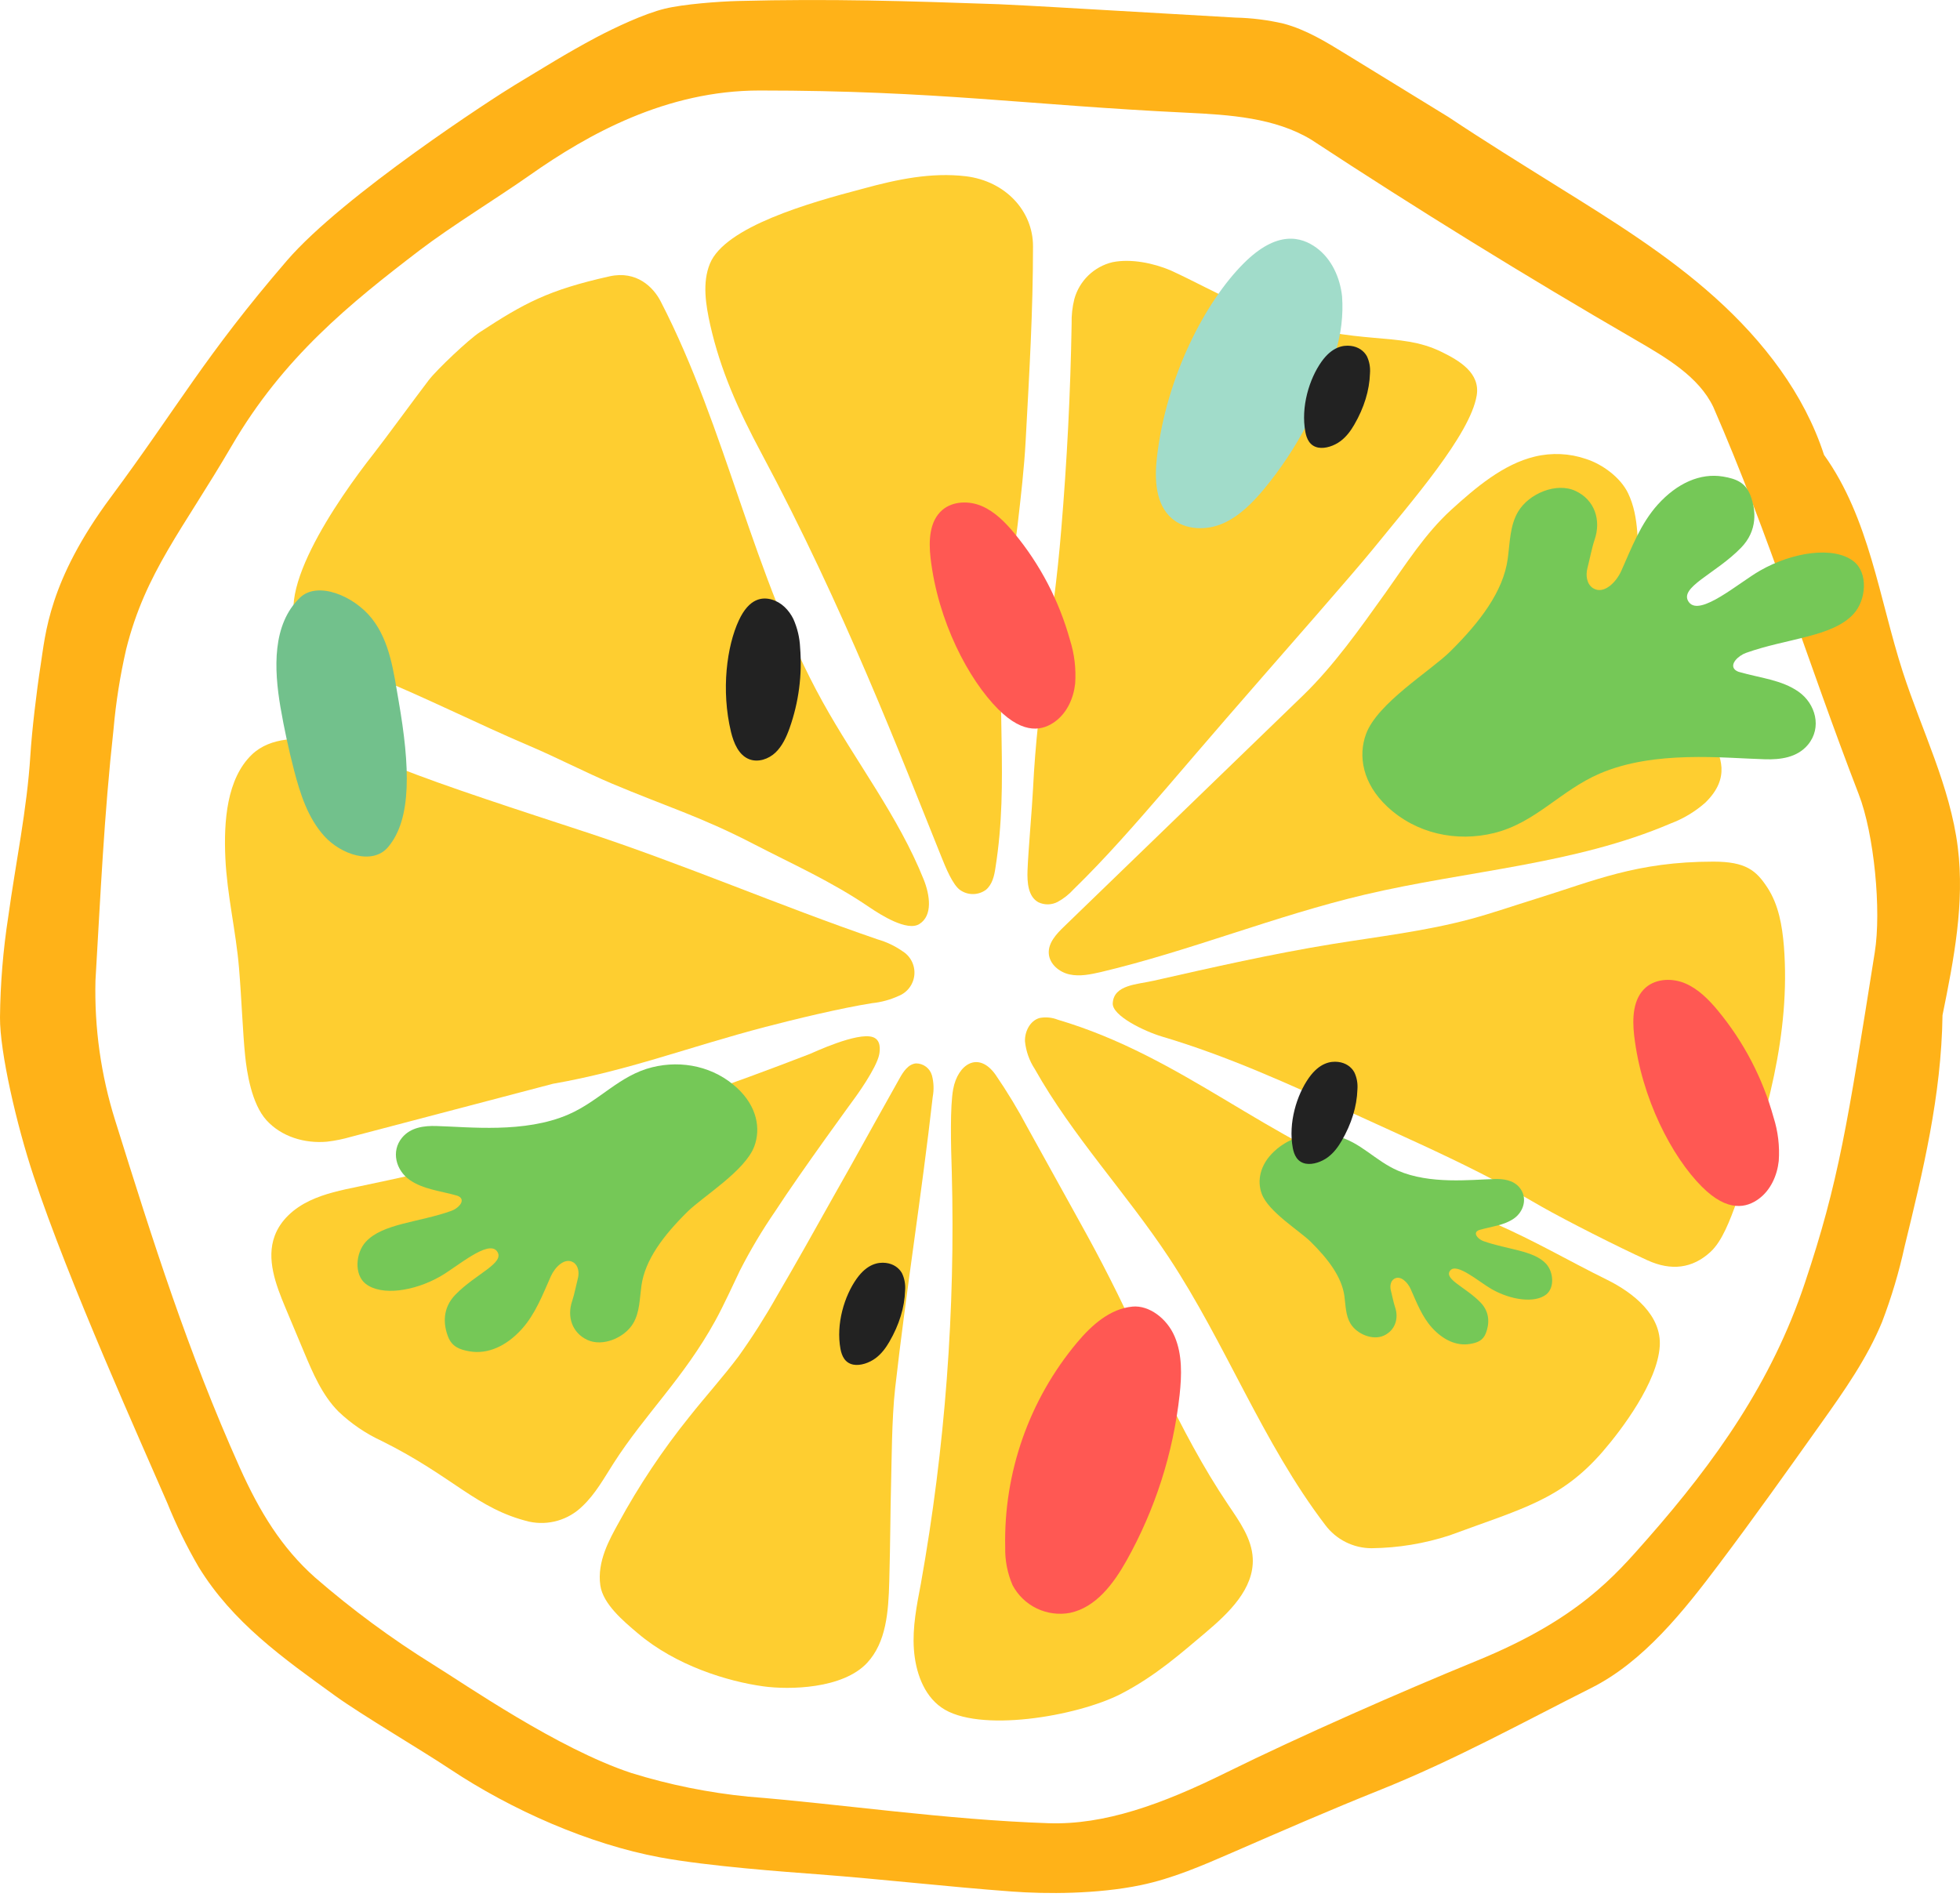
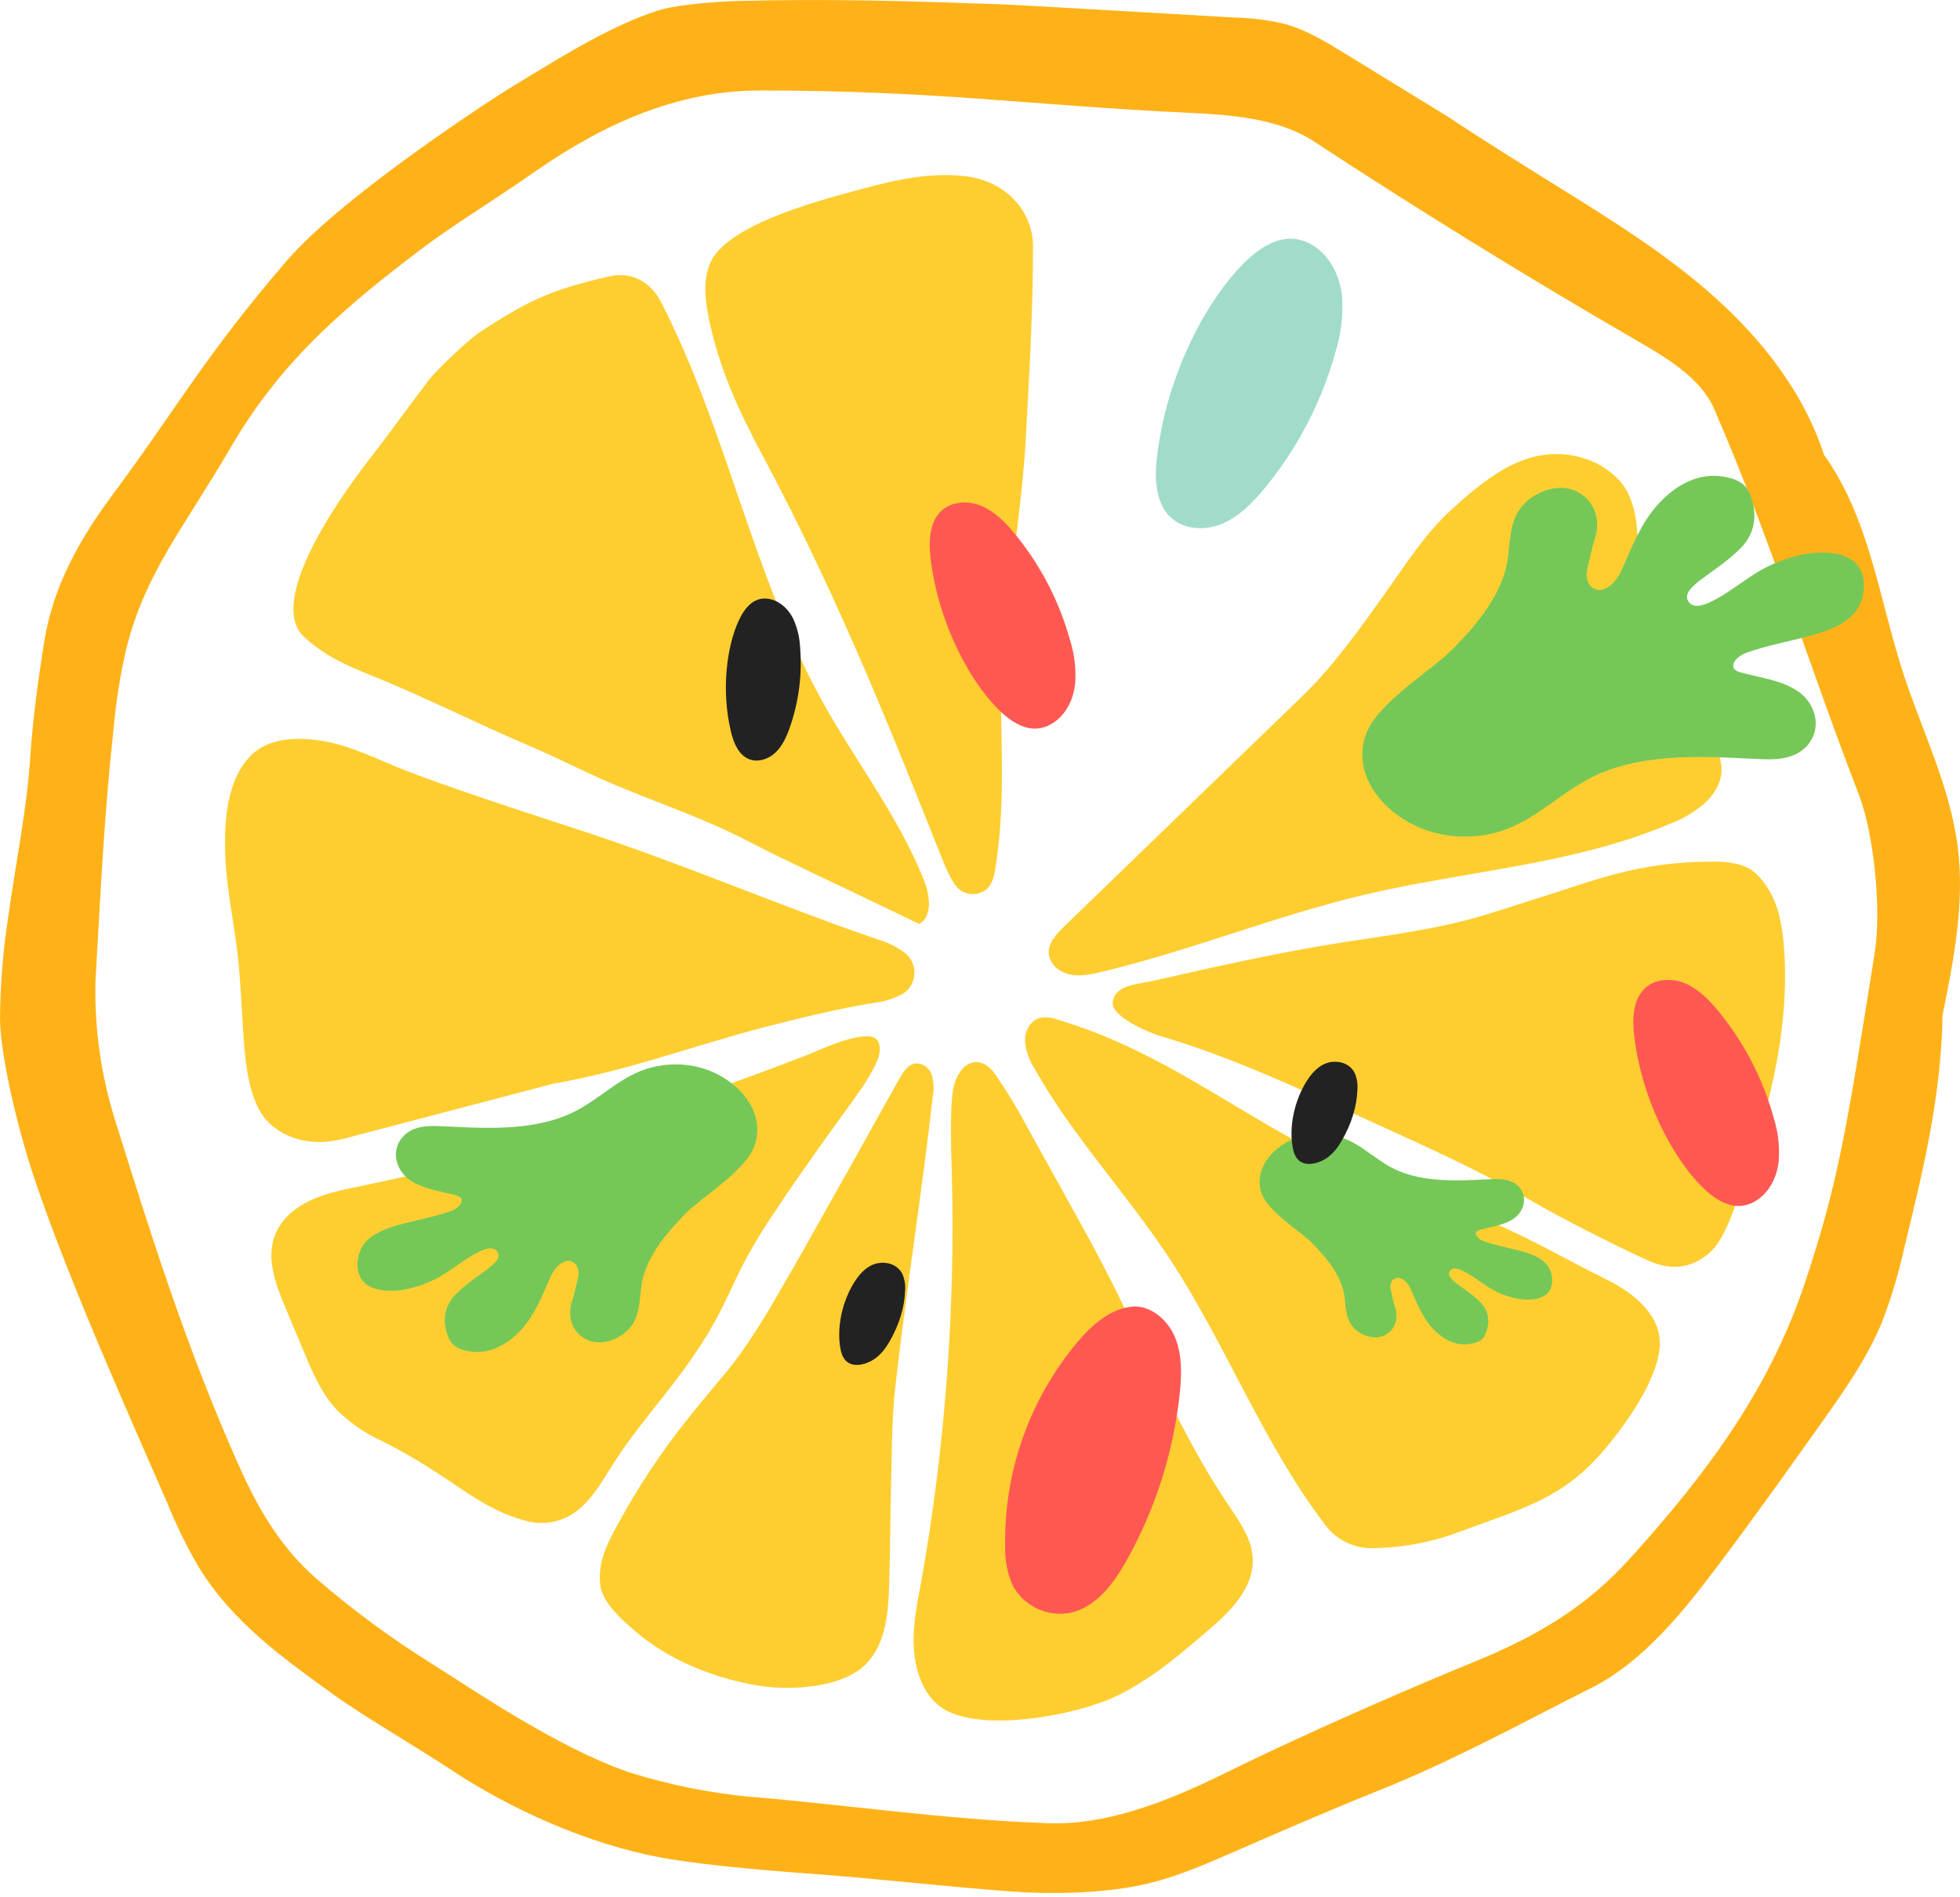
<svg xmlns="http://www.w3.org/2000/svg" width="156" height="151" viewBox="0 0 156 151" fill="none">
  <path d="M56.505 20.985C55.88 22.511 56.176 24.274 56.528 25.868C57.343 29.466 58.728 32.577 60.625 36.121C67.149 48.314 71.673 60.126 74.958 68.287C75.238 68.978 75.83 70.474 76.445 70.868C76.747 71.073 77.105 71.179 77.469 71.171C77.834 71.164 78.187 71.043 78.48 70.826C78.973 70.408 79.138 69.724 79.227 69.089C80.355 62.016 79.161 56.051 79.983 48.922C80.216 46.917 80.775 43.681 81.005 41.688C81.252 39.551 81.519 37.233 81.634 35.085C81.933 29.548 82.219 24.79 82.219 19.594C82.219 16.816 80.052 14.422 76.879 14.031C74.123 13.702 71.381 14.281 68.698 15.017C64.377 16.148 57.712 18.055 56.505 20.985Z" fill="#FECE30" />
-   <path d="M29.775 36.069C30.587 35.036 33.024 31.702 34.125 30.259C34.783 29.404 37.322 27.006 38.18 26.451C41.701 24.149 43.609 23.093 48.511 21.998C50.672 21.515 52.01 22.87 52.586 23.994C57.847 34.188 59.909 45.832 65.472 55.867C68.103 60.622 71.506 64.979 73.525 70.027C74.002 71.224 74.265 72.878 73.17 73.558C72.203 74.16 70.122 72.848 69.178 72.207C66.156 70.152 63.17 68.836 59.925 67.156C55.762 65.002 53.02 64.197 48.699 62.375C46.601 61.487 44.263 60.277 42.165 59.386C38.147 57.683 33.491 55.338 29.436 53.72C27.506 52.951 25.734 52.122 24.211 50.708C21.189 47.907 26.891 39.729 29.775 36.069Z" fill="#FECE30" />
+   <path d="M29.775 36.069C30.587 35.036 33.024 31.702 34.125 30.259C34.783 29.404 37.322 27.006 38.18 26.451C41.701 24.149 43.609 23.093 48.511 21.998C50.672 21.515 52.01 22.87 52.586 23.994C57.847 34.188 59.909 45.832 65.472 55.867C68.103 60.622 71.506 64.979 73.525 70.027C74.002 71.224 74.265 72.878 73.17 73.558C66.156 70.152 63.17 68.836 59.925 67.156C55.762 65.002 53.02 64.197 48.699 62.375C46.601 61.487 44.263 60.277 42.165 59.386C38.147 57.683 33.491 55.338 29.436 53.72C27.506 52.951 25.734 52.122 24.211 50.708C21.189 47.907 26.891 39.729 29.775 36.069Z" fill="#FECE30" />
  <path d="M19.025 77.07C18.782 74.134 18.072 71.247 17.937 68.307C17.802 65.367 18.049 61.987 20.048 60.067C21.527 58.649 23.921 58.656 25.937 59.028C27.953 59.399 30.284 60.533 31.708 61.106C35.325 62.566 41.609 64.591 46.505 66.199C54.397 68.784 62.003 72.088 69.852 74.778C70.557 74.98 71.223 75.296 71.825 75.715C72.142 75.909 72.4 76.188 72.568 76.52C72.736 76.852 72.808 77.224 72.776 77.595C72.744 77.966 72.609 78.32 72.386 78.619C72.163 78.917 71.862 79.147 71.516 79.283C70.851 79.587 70.141 79.78 69.415 79.855C66.912 80.25 63.236 81.141 60.931 81.743C54.769 83.357 50.037 85.219 44.003 86.274L27.956 90.49C27.321 90.675 26.672 90.807 26.016 90.884C24.24 91.039 22.399 90.486 21.209 89.174C20.018 87.862 19.64 85.33 19.509 84.015C19.328 82.285 19.232 79.569 19.025 77.07Z" fill="#FECE30" />
  <path d="M42.118 121.13C42.873 121.293 43.657 121.265 44.398 121.048C45.14 120.832 45.815 120.434 46.364 119.89C47.389 118.923 48.077 117.667 48.836 116.48C51.342 112.567 54.426 109.686 56.922 105.149C57.599 103.925 58.408 102.14 58.895 101.13C59.727 99.502 60.664 97.929 61.7 96.421C63.808 93.179 68.066 87.362 68.066 87.362C68.066 87.362 69.753 85.061 69.977 83.946C70.052 83.551 70.121 82.778 69.47 82.558C68.227 82.134 64.709 83.801 64.439 83.906C51.224 89.01 42.174 91.601 28.482 94.465C27.167 94.738 25.851 95.008 24.628 95.593C23.405 96.178 22.326 97.122 21.863 98.381C21.179 100.226 21.948 102.261 22.708 104.077L24.197 107.628C24.904 109.315 25.641 111.051 26.927 112.353C27.942 113.323 29.111 114.119 30.386 114.708C36.097 117.545 37.919 120.11 42.118 121.13Z" fill="#FECE30" />
  <path d="M60.76 134.24C62.815 134.523 67.076 134.454 69.02 132.366C70.539 130.722 70.713 128.324 70.779 125.875C70.868 122.606 70.864 120.248 70.917 118.374C70.97 116.401 70.973 112.935 71.246 110.509C72.121 102.761 73.363 95.054 74.238 87.31C74.343 86.746 74.322 86.165 74.176 85.61C74.098 85.333 73.932 85.089 73.703 84.916C73.474 84.743 73.194 84.649 72.906 84.65C72.288 84.709 71.894 85.307 71.591 85.856C70.289 88.178 68.997 90.495 67.714 92.808L66.35 95.225C64.86 97.891 63.367 100.558 61.822 103.195C60.895 104.839 59.882 106.431 58.786 107.967C57.553 109.611 56.156 111.153 54.873 112.774C52.74 115.425 50.848 118.262 49.221 121.251C48.524 122.521 47.505 124.296 47.781 126.207C47.995 127.686 49.619 129.048 50.76 130.011C53.795 132.593 57.915 133.849 60.76 134.24Z" fill="#FECE30" />
  <path d="M95.944 129.969C97.799 128.403 99.824 126.473 99.709 124.05C99.633 122.478 98.653 121.117 97.772 119.811C93.731 113.82 91.081 107.016 87.74 100.608C86.967 99.121 86.151 97.648 85.339 96.185L81.795 89.783C81.021 88.319 80.163 86.902 79.227 85.537C77.872 83.644 76.234 84.709 75.866 86.698C75.609 88.089 75.682 91.124 75.754 93.304C76.048 104.28 75.224 115.257 73.294 126.065C72.966 127.792 72.614 129.534 72.739 131.287C72.864 133.04 73.485 134.904 74.919 135.914C77.819 137.979 85.724 136.64 89.236 134.832C91.998 133.401 94.04 131.567 95.944 129.969Z" fill="#FECE30" />
  <path d="M109.169 123.244C108.452 123.244 107.745 123.076 107.105 122.755C106.464 122.433 105.908 121.967 105.479 121.393C100.484 114.842 97.561 106.95 93.017 100.078C89.633 94.965 85.368 90.443 82.36 85.097C81.926 84.436 81.659 83.68 81.58 82.894C81.554 82.108 81.985 81.249 82.741 81.036C83.226 80.943 83.728 80.989 84.188 81.171C94.191 84.13 100.853 90.851 110.714 94.251C113.753 95.3 115.933 96.053 118.876 97.342C122.328 98.858 124.666 100.272 127.899 101.87C130 102.906 132.272 104.708 132.101 107.181C131.91 110.025 129.115 113.757 127.557 115.559C124.222 119.4 121.161 120.084 115.377 122.221C113.372 122.876 111.278 123.22 109.169 123.244Z" fill="#FECE30" />
  <path d="M136.143 99.654C134.703 100.985 133.006 101.179 131.135 100.328C128.791 99.262 124.658 97.168 122.698 96.053C121.8 95.537 120.906 95.02 119.998 94.524C116.989 92.88 113.869 91.446 110.748 90.022L107.506 88.543C102.603 86.3 97.681 84.054 92.511 82.522C91.035 82.084 88.503 80.841 88.566 79.862C88.641 78.385 90.516 78.369 91.821 78.069C96.536 77.001 101.252 75.929 106.023 75.153C109.726 74.551 113.468 74.124 117.088 73.147C118.804 72.68 120.488 72.095 122.185 71.569C126.884 70.115 130.238 68.589 136.374 68.589C138.948 68.589 139.774 69.287 140.668 70.651C141.563 72.016 141.849 73.686 141.983 75.314C142.529 82.236 140.589 89.108 138.241 95.642C137.673 97.164 137.081 98.789 136.143 99.654Z" fill="#FECE30" />
  <path d="M103.694 55.377L84.684 73.765C84.079 74.35 83.425 75.051 83.474 75.893C83.524 76.734 84.293 77.382 85.118 77.566C85.944 77.75 86.792 77.566 87.608 77.382C94.71 75.699 101.51 72.897 108.613 71.22C116.745 69.3 125.298 68.839 132.979 65.548C133.984 65.17 134.912 64.613 135.718 63.904C137.803 61.881 136.905 60.175 136.277 58.82C135.544 57.238 134.038 55.042 132.66 52.852C131.268 50.689 130.489 48.188 130.408 45.617C130.329 43.47 130.51 41.191 129.579 39.255C128.981 38.015 127.544 36.953 126.235 36.535C124.923 36.085 123.509 36.019 122.161 36.345C119.639 36.946 117.432 38.834 115.512 40.577C113.434 42.471 111.914 44.884 110.284 47.176C108.225 50.057 106.157 52.996 103.694 55.377Z" fill="#FECE30" />
-   <path d="M92.863 62.703C90.466 65.475 88.062 68.251 85.438 70.806C85.078 71.201 84.654 71.535 84.185 71.792C83.949 71.916 83.688 71.984 83.421 71.99C83.155 71.995 82.891 71.939 82.65 71.825C81.821 71.375 81.749 70.237 81.782 69.293C81.838 67.764 82.147 64.321 82.219 62.819C82.584 55.328 83.843 49.869 84.465 42.172C84.925 36.717 85.201 31.251 85.293 25.773C85.275 25.108 85.348 24.445 85.51 23.8C85.708 23.084 86.095 22.434 86.63 21.919C87.165 21.403 87.829 21.041 88.552 20.87C90.028 20.574 91.814 20.946 93.182 21.528C94.994 22.36 96.799 23.349 98.618 24.178C99.504 24.607 100.414 24.986 101.343 25.313C108.288 27.588 111.313 26.355 114.687 27.989C116.177 28.709 117.831 29.702 117.532 31.488C117.009 34.612 112.343 39.926 109.229 43.77C107.802 45.535 101.488 52.727 100.587 53.763C96.434 58.511 92.889 62.684 92.863 62.703Z" fill="#FECE30" />
  <path d="M155.824 67.445C155.216 62.595 152.951 58.13 151.444 53.477C149.56 47.633 148.794 41.267 145.177 36.21C143.599 31.337 140.343 27.144 136.535 23.715C132.728 20.285 128.351 17.569 124.001 14.863C121.041 13.015 118.059 11.167 115.29 9.319L107.125 4.307C105.553 3.341 103.952 2.357 102.163 1.881C100.909 1.59 99.629 1.429 98.342 1.401L83.996 0.572C82.522 0.49 81.036 0.404 79.484 0.335C72.148 0.079 66.075 -0.112 58.732 0.079C57.213 0.118 54.398 0.329 52.918 0.69C51.274 1.091 48.972 2.18 47.47 2.969C45.003 4.284 43.366 5.33 40.975 6.767C39.417 7.701 27.322 15.534 22.827 20.755C16.29 28.345 14.182 32.35 8.823 39.574C3.857 46.262 3.621 50.498 3.233 52.954C2.904 55.075 2.539 58.176 2.417 60.119C2.151 64.436 1.246 68.688 0.658 72.97C0.247 75.623 0.027 78.302 0 80.986C-0.02 83.722 1.316 89.536 2.667 93.597C5.439 102.008 11.328 115.04 13.311 119.633C14.021 121.395 14.858 123.102 15.813 124.743C18.52 129.15 22.505 131.977 26.694 135.003C28.779 136.509 33.531 139.307 35.75 140.783C40.755 144.118 46.907 146.804 52.52 147.85C56.377 148.567 62.665 149.017 65.062 149.198C70.385 149.603 75.301 150.185 80.549 150.573C83.266 150.776 87.337 150.783 90.799 150.063C93.318 149.54 95.692 148.508 98.053 147.482C102.019 145.755 105.984 144.029 109.687 142.549C115.767 140.119 121.255 137.081 126.664 134.361C130.827 132.27 134.03 128.219 136.831 124.497C139.594 120.83 142.254 117.085 144.917 113.34C146.749 110.765 148.594 108.157 149.797 105.234C150.543 103.28 151.142 101.273 151.589 99.23C153.049 93.248 154.519 87.211 154.608 80.815C155.505 76.399 156.383 71.911 155.824 67.445ZM149.215 75.817C147.038 89.516 146.348 94.077 143.655 102.123C141.024 110.015 136.532 116.342 131.133 122.488C128.529 125.447 125.625 128.893 117.556 132.195C111.492 134.677 103.459 138.209 97.583 141.109C92.479 143.631 87.895 145.285 83.46 145.134C75.301 144.864 66.689 143.582 59.551 143.019C56.397 142.707 53.282 142.077 50.255 141.139C44.385 139.202 37.036 134.085 34.471 132.504C31.159 130.444 28.015 128.125 25.07 125.569C22.406 123.198 20.654 120.327 19.079 116.815C14.932 107.549 12.196 98.881 9.168 89.194C8.034 85.589 7.504 81.821 7.599 78.043C8.01 71.102 8.277 64.969 9.036 58.054C9.224 55.904 9.562 53.769 10.046 51.665C11.578 45.552 14.57 42.129 18.451 35.474C22.561 28.433 27.865 24.152 33.399 19.923C35.911 18.006 39.601 15.751 42.185 13.932C46.828 10.667 53.037 7.204 60.458 7.204C74.516 7.204 81.746 8.365 94.466 8.973C97.865 9.138 101.476 9.368 104.363 11.117C112.821 16.67 121.428 21.984 130.186 27.059C132.636 28.479 135.2 29.979 136.361 32.389C140.866 42.734 143.812 52.526 147.933 63.207C149.169 66.373 149.754 72.483 149.215 75.817Z" fill="#FFB218" />
-   <path d="M23.878 47.574C21.654 49.704 21.806 53.257 22.321 56.288C22.614 57.983 22.977 59.667 23.408 61.331C23.898 63.209 24.509 65.129 25.825 66.572C27.14 68.015 29.646 68.892 30.882 67.438C32.798 65.187 32.633 61 31.728 55.794C31.331 53.495 31.038 51.061 29.595 49.235C28.151 47.408 25.265 46.242 23.878 47.574Z" fill="#72C18C" />
  <path d="M98.985 20.966C95.947 24.004 92.826 29.942 92.081 36.411C91.887 38.137 91.956 40.129 93.268 41.269C94.352 42.208 96.03 42.239 97.331 41.669C98.633 41.099 99.689 40.036 100.604 38.931C103.246 35.74 105.184 32.026 106.29 28.033C106.744 26.598 106.924 25.091 106.818 23.59C106.656 22.098 105.989 20.61 104.778 19.723C103.566 18.836 101.64 18.308 98.985 20.966Z" fill="#A1DCCA" />
  <path d="M58.803 49.388C57.851 51.436 57.381 54.93 58.18 58.258C58.396 59.145 58.79 60.116 59.643 60.442C60.347 60.71 61.181 60.422 61.721 59.907C62.261 59.391 62.59 58.675 62.843 57.965C63.571 55.913 63.858 53.73 63.683 51.559C63.649 50.769 63.466 49.992 63.143 49.27C62.794 48.563 62.196 47.949 61.438 47.73C60.68 47.51 59.634 47.597 58.803 49.388Z" fill="#222222" />
  <path d="M135.456 94.466C133.083 92.094 130.645 87.456 130.063 82.403C129.912 81.054 129.966 79.499 130.99 78.609C131.837 77.875 133.148 77.851 134.164 78.296C135.181 78.741 136.006 79.571 136.72 80.434C138.784 82.927 140.298 85.828 141.161 88.947C141.517 90.067 141.657 91.245 141.574 92.417C141.447 93.582 140.927 94.744 139.98 95.437C139.034 96.13 137.529 96.543 135.456 94.466Z" fill="#FF5853" />
  <path d="M79.456 56.465C77.083 54.092 74.645 49.455 74.063 44.401C73.912 43.053 73.966 41.497 74.99 40.607C75.837 39.874 77.148 39.85 78.164 40.295C79.181 40.74 80.006 41.57 80.72 42.433C82.784 44.926 84.297 47.827 85.162 50.946C85.517 52.066 85.656 53.244 85.574 54.416C85.447 55.581 84.927 56.743 83.98 57.436C83.034 58.129 81.529 58.542 79.456 56.465Z" fill="#FF5853" />
  <path d="M90.134 104.01C88.351 104.179 86.894 105.478 85.731 106.865C81.912 111.428 79.878 117.222 80.006 123.17C79.982 124.206 80.182 125.235 80.593 126.187C81.021 126.993 81.695 127.642 82.518 128.038C83.34 128.434 84.268 128.557 85.165 128.389C87.224 127.956 88.626 126.073 89.657 124.238C91.941 120.163 93.38 115.67 93.889 111.027C94.057 109.467 94.109 107.834 93.492 106.388C92.876 104.942 91.445 103.885 90.134 104.01Z" fill="#FF5853" />
  <path d="M118.922 66.311C122.221 65.496 124.191 62.934 127.309 61.586C131.685 59.697 137.183 60.351 140.489 60.441C141.683 60.475 143.033 60.321 143.898 59.283C145.035 57.912 144.501 56.013 143.15 55.063C141.8 54.114 140.06 53.964 138.478 53.506C138.339 53.476 138.208 53.412 138.099 53.321C137.623 52.88 138.358 52.191 138.969 51.972C142.233 50.805 145.84 50.717 147.529 48.871C148.542 47.763 148.711 45.603 147.532 44.68C145.955 43.459 142.704 43.93 140.093 45.419C138.386 46.393 135.31 49.109 134.428 47.941C133.546 46.772 136.56 45.687 138.581 43.594C139.895 42.237 139.778 40.615 139.309 39.408C138.924 38.417 138.186 38.11 137.14 37.936C135.322 37.633 133.478 38.468 131.944 40.167C130.586 41.678 129.873 43.58 129.045 45.436C128.636 46.357 127.642 47.358 126.79 46.819C126.294 46.505 126.196 45.804 126.344 45.236C126.492 44.669 126.716 43.546 126.909 42.991C127.461 41.404 126.925 39.794 125.403 39.082C123.88 38.37 121.694 39.283 120.832 40.724C120.167 41.834 120.181 43.201 120.003 44.483C119.648 47.078 117.799 49.517 115.395 51.891C113.834 53.421 109.631 55.975 108.727 58.425C108.08 60.17 108.447 62.365 110.412 64.207C112.715 66.367 115.933 67.051 118.922 66.311Z" fill="#75C857" />
  <path d="M106.371 90.432C108.295 90.907 109.445 92.402 111.264 93.188C113.816 94.29 117.024 93.908 118.952 93.856C119.648 93.836 120.436 93.926 120.94 94.531C121.603 95.331 121.292 96.439 120.504 96.993C119.717 97.547 118.702 97.634 117.779 97.901C117.697 97.919 117.621 97.956 117.557 98.009C117.28 98.266 117.709 98.669 118.065 98.796C119.969 99.477 122.073 99.528 123.059 100.605C123.65 101.251 123.748 102.511 123.06 103.05C122.14 103.762 120.244 103.487 118.721 102.618C117.725 102.05 115.931 100.466 115.416 101.148C114.902 101.829 116.66 102.462 117.839 103.683C118.606 104.475 118.537 105.421 118.263 106.125C118.039 106.703 117.608 106.882 116.998 106.984C115.938 107.161 114.862 106.673 113.967 105.682C113.175 104.801 112.759 103.692 112.276 102.609C112.038 102.071 111.458 101.488 110.961 101.802C110.671 101.985 110.615 102.394 110.701 102.725C110.787 103.056 110.918 103.711 111.03 104.035C111.352 104.96 111.04 105.9 110.152 106.315C109.263 106.73 107.988 106.198 107.485 105.358C107.097 104.71 107.105 103.912 107.002 103.165C106.794 101.651 105.716 100.228 104.314 98.843C103.403 97.951 100.951 96.461 100.424 95.032C100.047 94.014 100.261 92.734 101.407 91.659C102.75 90.399 104.627 90 106.371 90.432Z" fill="#75C857" />
  <path d="M51.913 84.957C49.283 85.606 47.713 87.649 45.227 88.723C41.739 90.229 37.356 89.707 34.721 89.635C33.77 89.608 32.694 89.731 32.004 90.559C31.098 91.651 31.523 93.165 32.6 93.922C33.676 94.679 35.063 94.799 36.324 95.164C36.435 95.188 36.539 95.239 36.627 95.311C37.006 95.663 36.42 96.212 35.933 96.386C33.331 97.317 30.456 97.387 29.109 98.858C28.302 99.742 28.167 101.463 29.107 102.199C30.364 103.172 32.955 102.797 35.037 101.61C36.398 100.834 38.85 98.669 39.553 99.6C40.256 100.531 37.853 101.396 36.242 103.065C35.194 104.146 35.288 105.44 35.662 106.402C35.968 107.191 36.557 107.436 37.391 107.575C38.84 107.817 40.31 107.151 41.532 105.797C42.615 104.592 43.184 103.076 43.843 101.597C44.169 100.862 44.962 100.065 45.641 100.494C46.036 100.744 46.114 101.303 45.996 101.756C45.878 102.208 45.7 103.103 45.546 103.546C45.107 104.81 45.533 106.094 46.747 106.662C47.961 107.229 49.703 106.501 50.391 105.353C50.921 104.467 50.909 103.378 51.051 102.357C51.334 100.288 52.808 98.343 54.724 96.451C55.969 95.231 59.319 93.196 60.04 91.243C60.555 89.851 60.263 88.102 58.696 86.633C56.861 84.912 54.296 84.367 51.913 84.957Z" fill="#75C857" />
  <path d="M104.178 85.796C103.213 87.158 102.522 89.381 102.897 91.392C103 91.927 103.242 92.5 103.922 92.63C104.483 92.737 105.199 92.485 105.691 92.116C106.183 91.747 106.518 91.272 106.789 90.806C107.57 89.461 107.996 88.073 108.039 86.732C108.078 86.241 107.993 85.772 107.788 85.348C107.559 84.937 107.117 84.605 106.507 84.533C105.897 84.461 105.022 84.606 104.178 85.796Z" fill="#222222" />
  <path d="M68.178 101.796C67.213 103.158 66.522 105.381 66.897 107.392C67 107.927 67.242 108.5 67.922 108.63C68.483 108.736 69.199 108.485 69.691 108.116C70.183 107.747 70.518 107.272 70.789 106.806C71.57 105.461 71.996 104.073 72.039 102.732C72.078 102.241 71.993 101.772 71.788 101.348C71.559 100.937 71.117 100.604 70.507 100.533C69.897 100.461 69.022 100.606 68.178 101.796Z" fill="#222222" />
-   <path d="M105.178 28.796C104.213 30.158 103.522 32.381 103.897 34.392C104 34.927 104.242 35.5 104.922 35.63C105.483 35.736 106.199 35.485 106.691 35.116C107.183 34.747 107.518 34.272 107.789 33.806C108.57 32.461 108.996 31.073 109.039 29.732C109.078 29.241 108.993 28.772 108.788 28.348C108.559 27.937 108.117 27.605 107.507 27.533C106.897 27.461 106.022 27.606 105.178 28.796Z" fill="#222222" />
</svg>